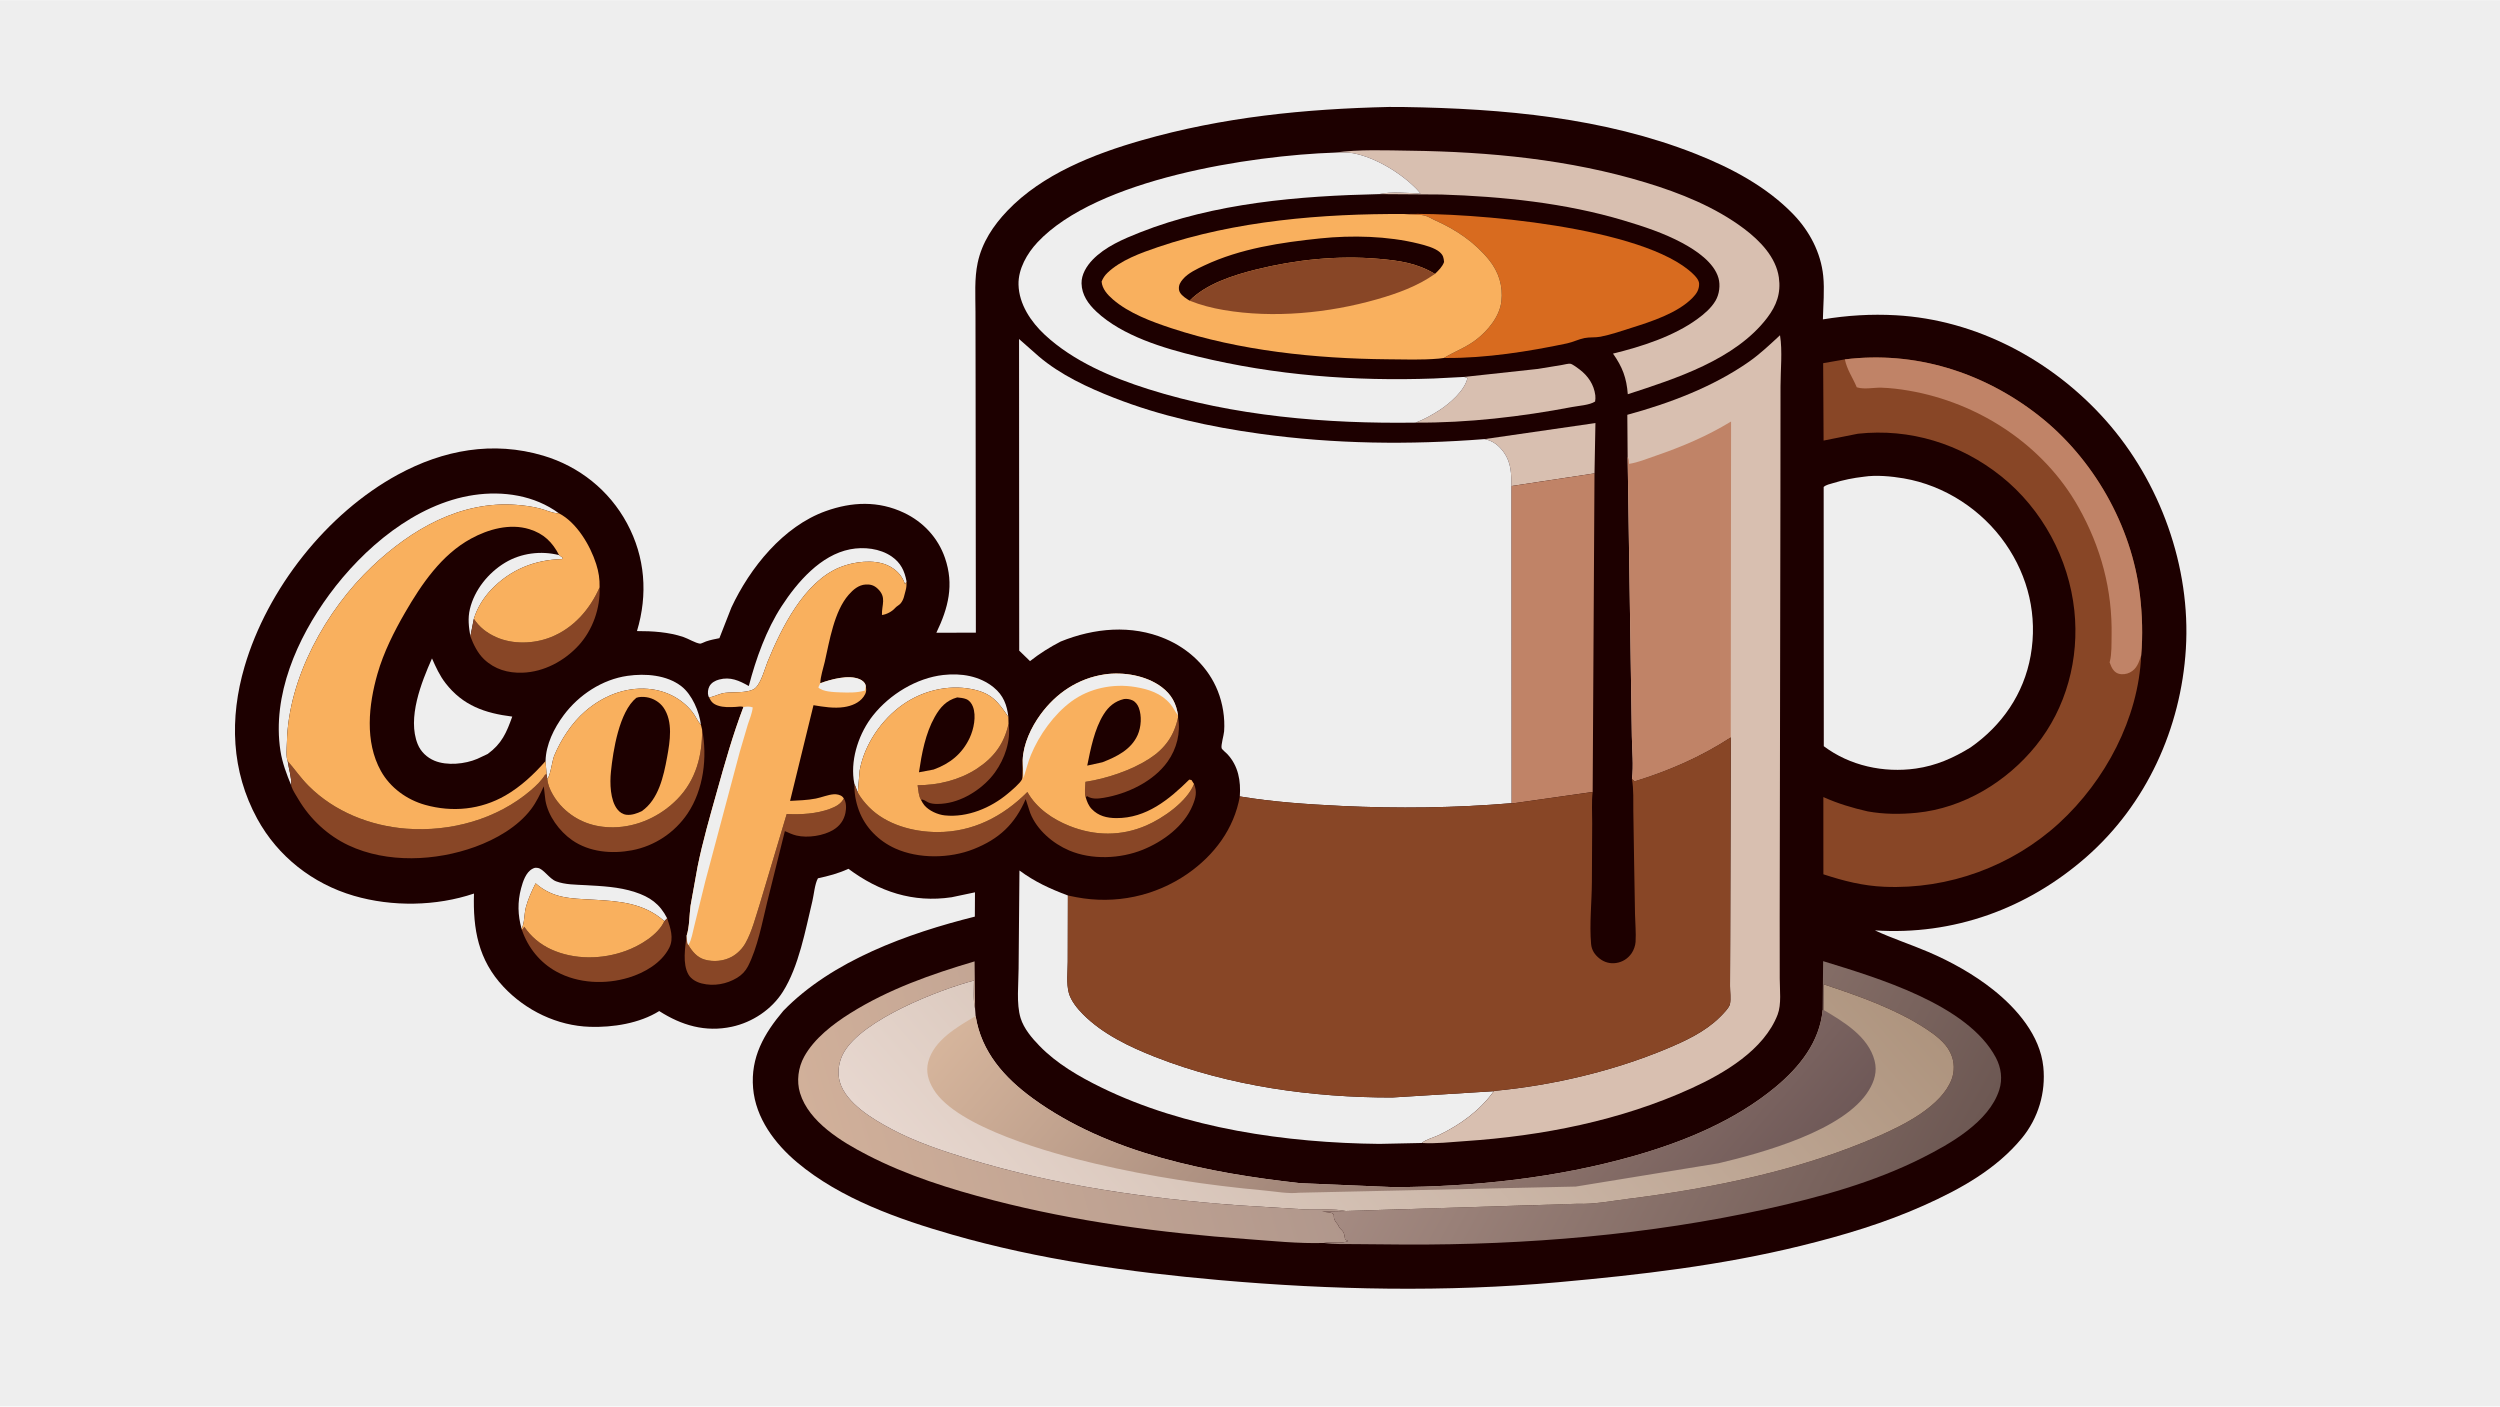
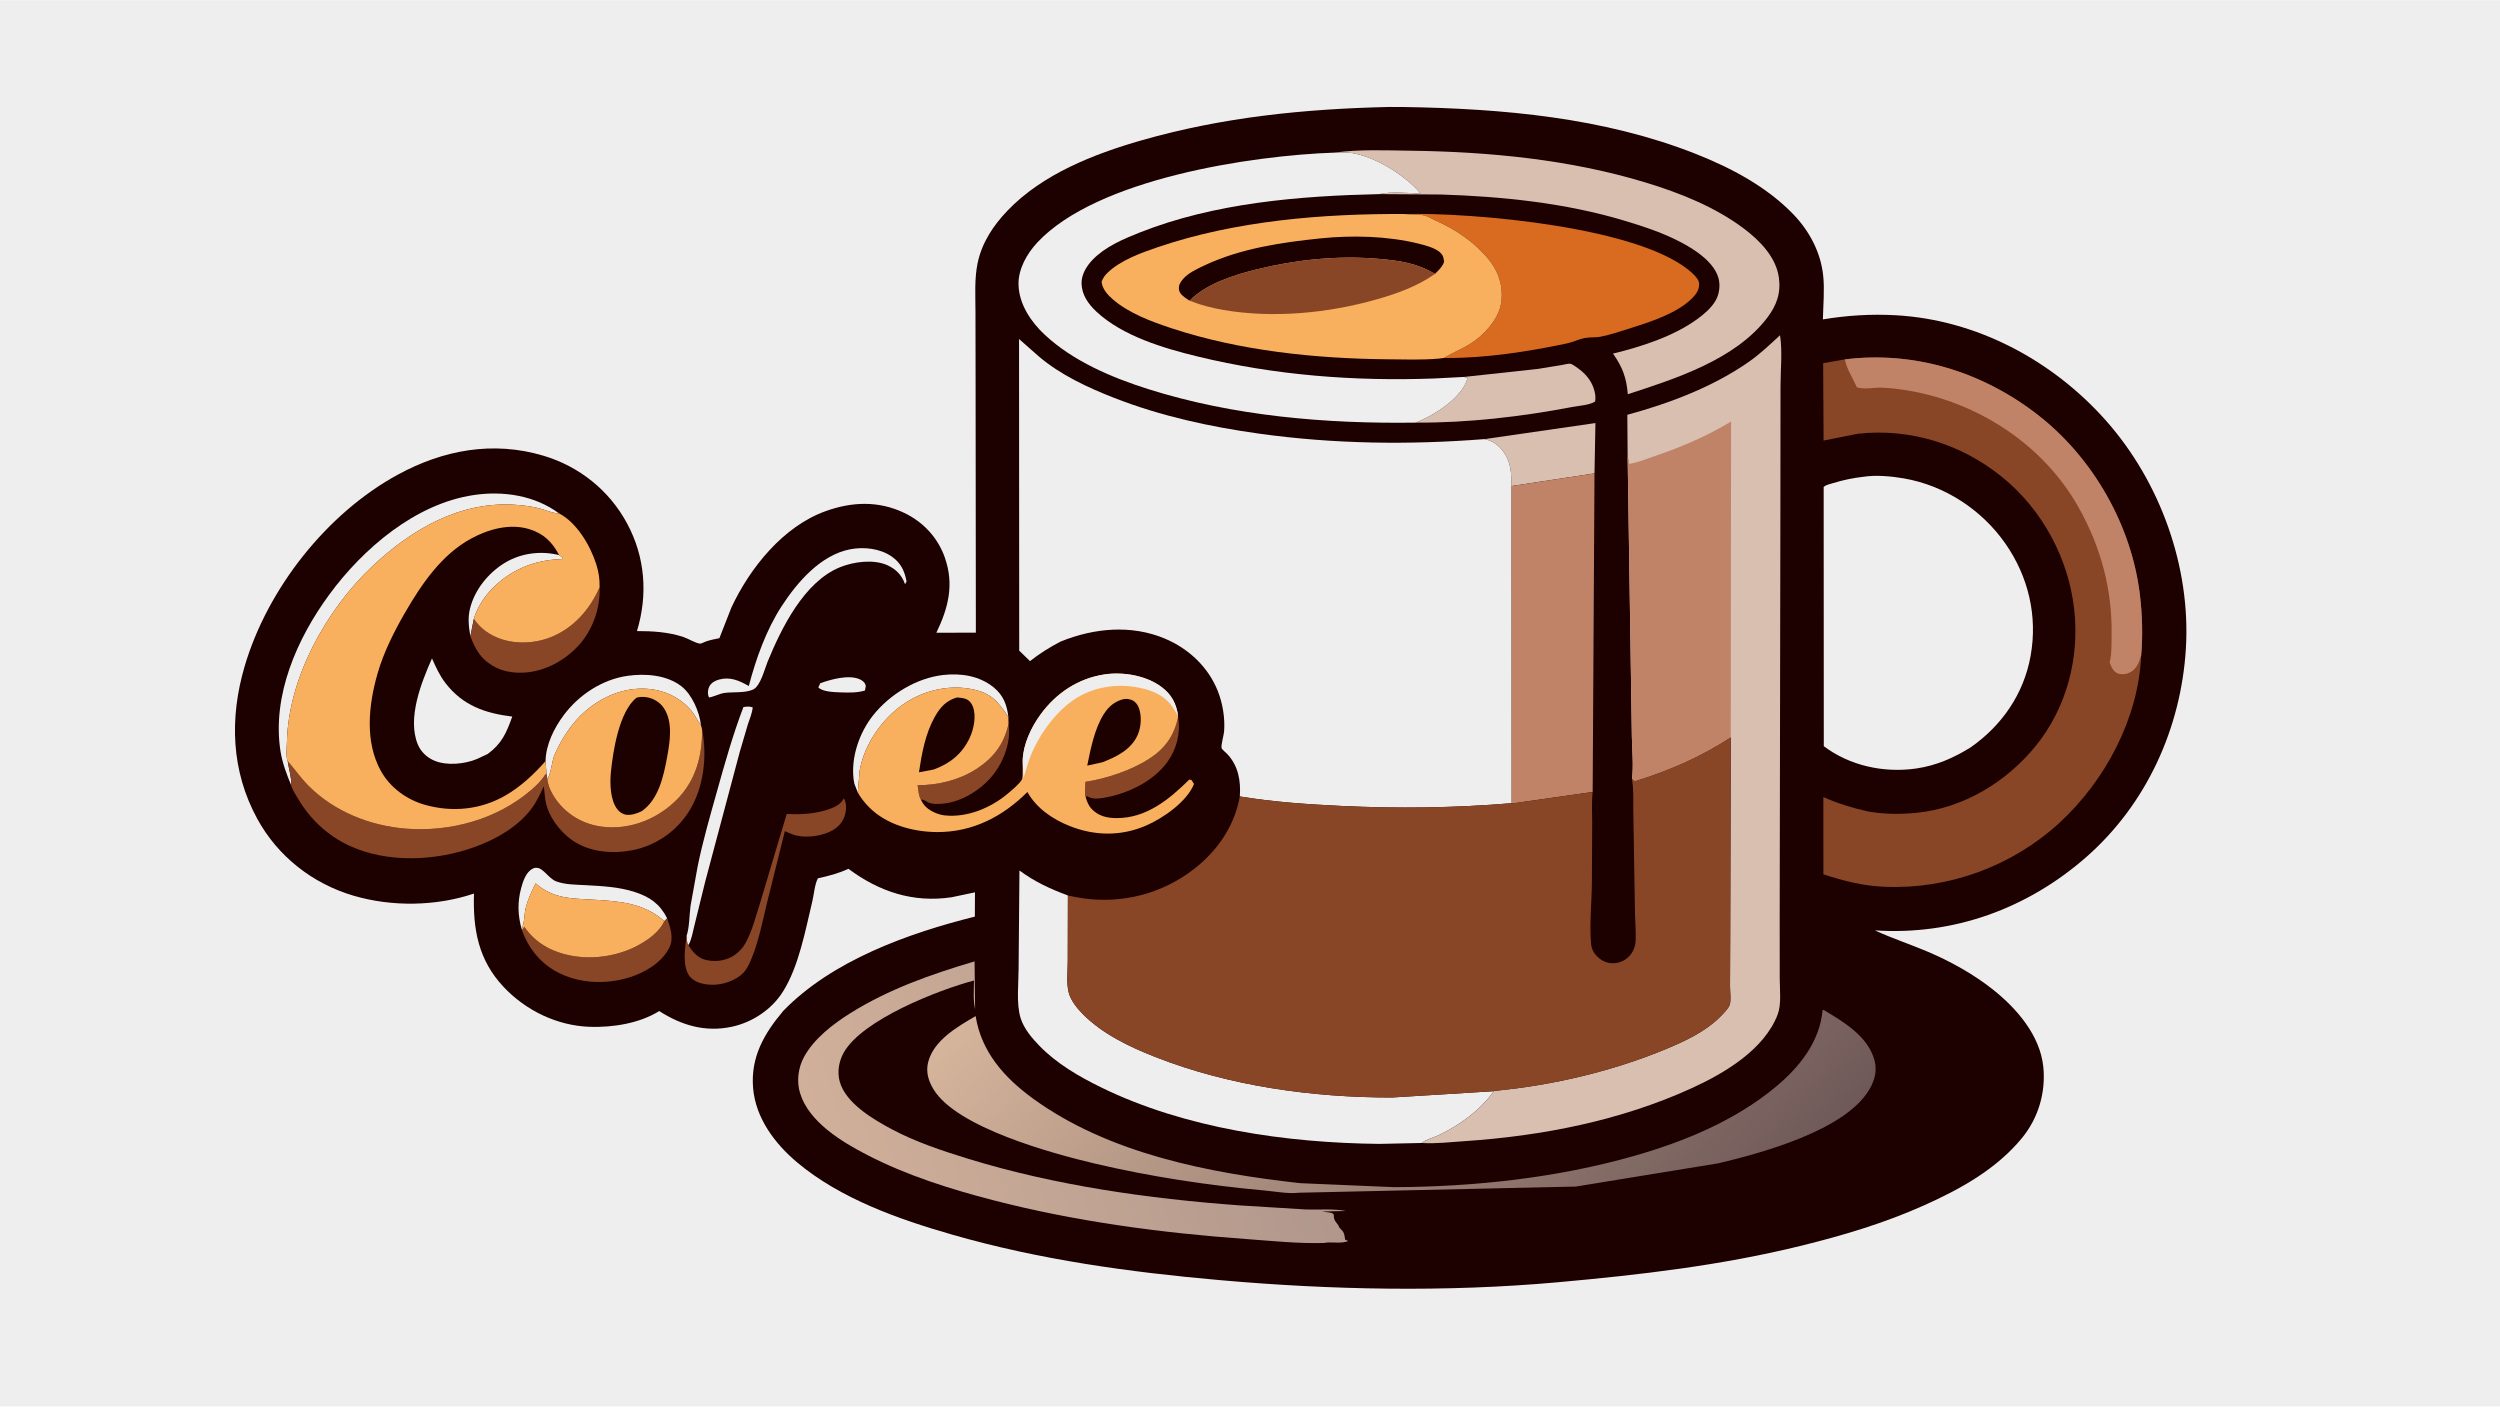
<svg xmlns="http://www.w3.org/2000/svg" version="1.1" style="display: block;" viewBox="0 0 2048 1152" width="1820" height="1024">
  <defs>
    <linearGradient id="Gradient1" gradientUnits="userSpaceOnUse" x1="1062.28" y1="870.001" x2="682.109" y2="981.235">
      <stop class="stop0" offset="0" stop-opacity="1" stop-color="rgb(176,151,140)" />
      <stop class="stop1" offset="1" stop-opacity="1" stop-color="rgb(209,176,154)" />
    </linearGradient>
    <linearGradient id="Gradient2" gradientUnits="userSpaceOnUse" x1="1555.17" y1="1037.55" x2="1182.94" y2="829.95">
      <stop class="stop0" offset="0" stop-opacity="1" stop-color="rgb(109,88,83)" />
      <stop class="stop1" offset="1" stop-opacity="1" stop-color="rgb(165,139,130)" />
    </linearGradient>
    <linearGradient id="Gradient3" gradientUnits="userSpaceOnUse" x1="1408.97" y1="644.281" x2="876.736" y2="1107.23">
      <stop class="stop0" offset="0" stop-opacity="1" stop-color="rgb(174,148,126)" />
      <stop class="stop1" offset="1" stop-opacity="1" stop-color="rgb(231,215,207)" />
    </linearGradient>
    <linearGradient id="Gradient4" gradientUnits="userSpaceOnUse" x1="1379.11" y1="1071.05" x2="917.812" y2="678.69">
      <stop class="stop0" offset="0" stop-opacity="1" stop-color="rgb(111,89,88)" />
      <stop class="stop1" offset="1" stop-opacity="1" stop-color="rgb(214,181,156)" />
    </linearGradient>
  </defs>
  <path transform="translate(0,0)" fill="rgb(238,238,238)" d="M -0 -0 L 2048 0 L 2048 1152 L -0 1152 L -0 -0 z" />
  <path transform="translate(0,0)" fill="rgb(29,0,0)" d="M 1137.85 87.478 L 1150.44 87.536 C 1231 88.834 1313.66 96.065 1389.22 125.954 C 1418.32 137.464 1447.33 152.809 1469.23 175.569 C 1482.39 189.249 1491.64 206.826 1493.58 225.853 C 1494.76 237.377 1493.56 249.889 1493.32 261.496 C 1513.24 258.211 1532.9 256.989 1553.05 258.111 C 1619.29 261.798 1681.41 295.092 1725.11 344.31 C 1769.67 394.516 1794.8 464.261 1790.66 531.427 C 1786.65 596.386 1758.39 658.688 1709.13 701.906 C 1660.85 744.257 1600.26 766.301 1535.94 762.031 C 1550.04 768.591 1565.33 773.55 1579.7 779.695 C 1598.3 787.645 1617.03 798.085 1632.87 810.696 C 1652.26 826.14 1671.24 848.103 1673.88 873.827 C 1676.03 894.81 1669.77 915.88 1656.35 932.185 C 1635.27 957.786 1605.92 973.963 1576.14 987.307 C 1543.74 1001.83 1509.75 1011.95 1475.33 1020.42 C 1409.66 1036.58 1343.65 1044.2 1276.49 1050.26 C 1184.86 1058.53 1090.49 1056.62 998.941 1048.51 C 925.014 1041.97 851.573 1031.84 780.088 1011.29 C 736.174 998.661 688.469 981.878 653.036 952.116 C 634.713 936.727 619.032 915.805 616.943 891.293 C 614.784 865.96 625.904 846.641 641.719 827.908 C 681.685 786.731 743.91 764.409 798.591 750.751 L 798.704 730.851 L 779.577 734.887 C 747.939 739.607 720.197 730.308 695.015 711.574 C 686.919 715.367 678.744 717.474 670.054 719.363 C 667.408 724.095 666.78 732.719 665.481 738.12 C 659.734 762.006 654.431 791.518 641.319 812.297 C 632.111 826.889 616.328 837.343 599.57 840.961 C 577.821 845.656 558.353 839.837 540.031 828.118 C 523.865 838.241 502.047 841.624 483.342 841.036 C 456.474 840.192 430.696 827.693 412.429 808.218 C 391.811 786.236 387.353 760.997 388.287 731.853 C 357.304 742.325 321.185 742.839 289.844 733.676 C 256.181 723.834 227.612 701.505 210.766 670.652 C 189.352 631.432 187.953 588.21 200.35 545.9 C 219.007 482.226 267.64 420.409 325.905 388.691 C 363.195 368.391 403.853 360.88 445.089 373.148 C 474.505 381.901 499.098 401.536 513.67 428.595 C 528.597 456.314 530.827 486.924 521.808 516.834 C 534.526 516.81 547.625 517.623 559.778 521.669 C 563.751 522.992 569.7 526.704 573.543 527.151 C 574.243 527.232 577.518 525.623 578.364 525.328 C 581.912 524.095 585.658 523.398 589.332 522.651 L 599.16 497.54 C 614.391 465.003 641.539 431.075 676.434 418.562 C 697.891 410.868 719.631 409.959 740.653 419.971 C 756.338 427.441 768.355 440.328 774.073 456.799 C 781.767 478.961 776.811 497.957 767.056 518.216 L 799.427 518.123 L 799.206 311.394 L 799.109 255.265 C 799.098 241.974 798.142 228.136 800.931 215.062 C 804.469 198.476 813.712 184.609 825.24 172.518 C 853.75 142.612 896.034 126.036 934.954 114.88 C 1001.8 95.718 1068.61 89.087 1137.85 87.478 z" />
  <path transform="translate(0,0)" fill="rgb(238,238,238)" d="M 385.328 521.147 C 384.031 513.48 383.097 506.449 384.95 498.743 C 388.723 483.059 400.052 469.066 413.766 460.807 C 426.903 452.896 443.246 450.86 458.003 454.607 L 461.234 456.983 L 460.5 457.86 C 437.936 458.372 417.77 466.633 402.173 483.136 C 395.981 489.687 390.816 498.073 388.181 506.741 L 385.328 521.147 z" />
  <path transform="translate(0,0)" fill="rgb(136,70,38)" d="M 826.192 592.787 C 828.309 606.522 823.047 621.536 815.094 632.574 C 806.007 645.188 789.963 655.82 774.5 657.965 C 770.387 658.535 764.74 658.954 760.779 657.356 C 759.116 656.685 757.349 655.156 755.636 654.876 C 754.965 654.766 755.117 654.826 754.521 655.209 C 752.488 651.936 752.286 646.914 751.7 643.099 C 768.475 643.102 785.639 638.974 799.821 629.827 C 813.992 620.687 822.579 609.333 826.192 592.787 z" />
  <path transform="translate(0,0)" fill="rgb(136,70,38)" d="M 889.383 652.863 C 888.172 650.341 889.143 643.361 889.19 640.327 C 906.375 637.763 926.828 630.884 941.41 621.482 C 954.341 613.145 961.89 602.527 965.07 587.482 C 967.342 600.197 963.961 613.235 956.536 623.732 C 944.978 640.071 923.259 650.307 904 653.443 C 899.417 654.189 894.652 654.717 890.604 652.081 L 889.383 652.863 z" />
  <path transform="translate(0,0)" fill="rgb(238,238,238)" d="M 427.284 760.749 C 424.147 749.48 423.863 738.898 426.887 727.531 C 428.327 722.123 430.789 714.427 436.143 711.617 C 437.978 710.655 438.473 710.614 440.5 710.87 C 445.143 711.455 449.894 719.684 455.5 721.827 C 462.88 724.647 471.862 724.548 479.7 724.987 C 493.291 725.747 506.919 726.355 519.967 730.582 C 532.367 734.599 540.528 740.287 546.543 752.146 L 544.225 754.479 C 527.337 739.376 506.815 738.068 485.238 736.846 C 467.396 735.836 453.008 735.939 438.774 723.481 C 435.555 729.893 432.641 736.206 430.784 743.16 C 429.361 748.485 429.774 756.243 427.284 760.749 z" />
  <path transform="translate(0,0)" fill="rgb(238,238,238)" d="M 699.87 641.818 L 699.276 638.317 C 697.019 620.273 704.013 599.945 715.266 585.82 C 728.946 568.648 750.783 555.276 772.708 552.807 C 787.261 551.169 802.427 553.494 814.071 563.003 C 821.974 569.457 824.953 577.393 826.051 587.202 C 817.29 574.069 811.794 567.406 795.575 564.282 C 776.464 560.6 755.779 565.777 739.923 576.816 C 722.215 589.143 708.171 609.591 704.242 630.961 L 702.692 649.106 L 699.87 641.818 z" />
  <path transform="translate(0,0)" fill="rgb(238,238,238)" d="M 446.904 623.345 C 447.213 609.809 453.824 596.421 461.795 585.723 C 474.193 569.083 493.366 556.441 514.093 553.5 C 528.698 551.428 546.208 552.721 558.237 562.083 C 566.941 568.856 572.937 582.961 574.202 593.645 L 573.858 593.272 C 571.206 590.28 569.824 586.485 567.351 583.336 C 558.385 571.919 545.107 565.307 530.678 564.165 C 511.699 562.663 493.611 570.234 479.379 582.557 C 468.397 592.065 459.553 605.636 453.988 619 C 452.381 622.859 450.787 635.864 448.332 637.977 L 447.777 634.16 L 446.904 623.345 z" />
  <path transform="translate(0,0)" fill="rgb(238,238,238)" d="M 580.892 571.243 L 580.323 570.092 C 579.536 567.63 579.951 564.332 581.127 562.121 C 582.731 559.106 585.92 557.389 589.137 556.527 C 598.368 554.055 605.65 557.472 613.416 561.86 C 619.267 539.492 627.752 515.743 640.418 496.293 C 653.219 476.636 672.314 454.541 696.418 449.845 C 707.633 447.66 720.929 449.132 730.456 455.735 C 737.895 460.891 741.058 467.525 742.654 476.201 L 741.394 478.5 L 741.131 477.725 C 738.695 470.867 733.641 465.916 727.031 462.928 C 715.637 457.777 699.425 459.967 688.176 464.512 C 658.732 476.409 640.136 514.396 628.792 542 C 626.35 547.942 622.998 561.888 616.946 564.72 C 610.682 567.651 600.974 566.641 594.165 567.422 C 589.378 567.972 585.495 570.412 580.892 571.243 z" />
  <path transform="translate(0,0)" fill="rgb(136,70,38)" d="M 546.543 752.146 C 549.152 759.914 552.239 768.452 548.222 776.342 C 541.889 788.782 527.935 796.786 515.061 800.698 C 495.875 806.528 473.641 805.568 455.887 795.852 C 442.336 788.436 432.495 776.161 427.523 761.59 C 428.28 761.237 429.005 759.769 429.5 759.052 C 434.922 767.114 442.514 773.455 451.31 777.5 C 470.384 786.272 493.283 785.943 512.824 778.745 C 524.121 774.584 538.995 765.818 544.225 754.479 L 546.543 752.146 z" />
  <path transform="translate(0,0)" fill="rgb(136,70,38)" d="M 388.181 506.741 C 392.722 513.734 399.022 518.491 406.565 521.845 C 420.166 527.893 437.281 527.331 451 521.934 C 469.746 514.56 483.248 499.116 491.188 481.004 C 491.892 497.925 485.549 515.984 474.035 528.555 C 462.317 541.35 445.565 550.359 428 550.931 C 416.156 551.316 405.308 548.222 396.567 539.952 C 391.341 535.008 387.835 527.82 385.328 521.147 L 388.181 506.741 z" />
-   <path transform="translate(0,0)" fill="rgb(136,70,38)" d="M 691.256 653.842 C 693.391 657.269 693.376 661.987 692.568 665.85 C 691.317 671.826 688.014 676.367 682.886 679.544 C 674.82 684.54 661.701 686.533 652.404 684.319 C 649.189 683.554 645.984 682.027 642.963 680.705 L 628.393 739.237 C 624.344 755.816 620.553 776.219 612.776 791.382 C 610.735 795.364 607.701 798.525 603.882 800.843 C 595.228 806.096 584.712 807.994 574.835 805.5 C 570.648 804.443 566.217 802.072 564 798.217 C 558.949 789.432 561.262 775.967 562.506 766.302 C 562.691 768.811 562.506 771.907 563.929 774.044 C 567.119 779.365 571.121 784.197 577.263 785.966 C 584.516 788.055 592.961 787.27 599.576 783.592 C 604.135 781.057 608.144 776.995 610.698 772.458 C 616.071 762.913 618.982 751.041 622.35 740.645 L 644.475 666.666 C 656.074 667.293 668.852 666.55 679.837 662.493 C 684.37 660.82 689.124 658.4 691.256 653.842 z" />
+   <path transform="translate(0,0)" fill="rgb(136,70,38)" d="M 691.256 653.842 C 693.391 657.269 693.376 661.987 692.568 665.85 C 691.317 671.826 688.014 676.367 682.886 679.544 C 674.82 684.54 661.701 686.533 652.404 684.319 C 649.189 683.554 645.984 682.027 642.963 680.705 L 628.393 739.237 C 624.344 755.816 620.553 776.219 612.776 791.382 C 610.735 795.364 607.701 798.525 603.882 800.843 C 595.228 806.096 584.712 807.994 574.835 805.5 C 570.648 804.443 566.217 802.072 564 798.217 C 558.949 789.432 561.262 775.967 562.506 766.302 C 562.691 768.811 562.506 771.907 563.929 774.044 C 567.119 779.365 571.121 784.197 577.263 785.966 C 584.516 788.055 592.961 787.27 599.576 783.592 C 604.135 781.057 608.144 776.995 610.698 772.458 C 616.071 762.913 618.982 751.041 622.35 740.645 L 644.475 666.666 C 656.074 667.293 668.852 666.55 679.837 662.493 C 684.37 660.82 689.124 658.4 691.256 653.842 " />
  <path transform="translate(0,0)" fill="rgb(216,191,176)" d="M 1216.06 359.578 L 1306.98 346.419 L 1306.21 387.651 L 1238.05 398.038 C 1238.24 388.354 1237.91 378.932 1232.13 370.696 C 1228.1 364.954 1223.02 360.855 1216.06 359.578 z" />
  <path transform="translate(0,0)" fill="rgb(238,238,238)" d="M 238.584 643.259 C 234.781 634.072 231.221 624.747 229.716 614.87 C 222.787 569.391 243.415 522.781 269.758 486.917 C 297.438 449.232 340.197 412.566 387.976 405.414 C 412.099 401.803 437.851 405.631 457.849 420.343 L 457.342 420.356 C 452.451 420.334 447.016 417.602 442.238 416.388 C 435.946 414.789 429.588 413.94 423.125 413.445 C 377.324 409.937 336.883 433.52 304.642 464.096 C 267.186 499.618 236.082 555.336 235.033 608 C 234.967 611.322 234.154 620.635 235.655 623.284 C 236.537 629.706 238.945 636.836 238.584 643.259 z" />
  <path transform="translate(0,0)" fill="rgb(238,238,238)" d="M 353.884 539.233 C 357.055 546.368 360.148 553.258 364.96 559.474 C 379.217 577.893 397.316 584.115 419.638 586.895 C 414.948 600.05 411.09 609.059 399.535 617.503 L 390.968 621.527 C 380.986 625.787 366.163 627.321 355.889 623.023 C 349.785 620.469 344.683 615.685 342.182 609.5 C 333.512 588.059 345.163 558.919 353.884 539.233 z" />
  <path transform="translate(0,0)" fill="rgb(216,191,176)" d="M 1199.35 308.646 L 1259.86 302.075 L 1279.55 298.846 C 1281.24 298.562 1285.04 297.525 1286.58 297.861 C 1288.3 298.235 1292.42 301.323 1293.96 302.5 C 1300.99 307.84 1305.76 314.894 1306.88 323.735 C 1307.09 325.443 1306.97 327.081 1306.71 328.78 C 1302.27 331.75 1293.26 332.26 1287.96 333.272 C 1246.29 341.218 1202.19 346.362 1159.74 346.073 C 1166.36 343.501 1172.85 339.966 1178.82 336.121 C 1187.47 330.55 1199.92 319.956 1202.16 309.5 L 1199.35 308.646 z" />
  <path transform="translate(0,0)" fill="rgb(249,176,94)" d="M 427.284 760.749 C 429.774 756.243 429.361 748.485 430.784 743.16 C 432.641 736.206 435.555 729.893 438.774 723.481 C 453.008 735.939 467.396 735.836 485.238 736.846 C 506.815 738.068 527.337 739.376 544.225 754.479 C 538.995 765.818 524.121 774.584 512.824 778.745 C 493.283 785.943 470.384 786.272 451.31 777.5 C 442.514 773.455 434.922 767.114 429.5 759.052 C 429.005 759.769 428.28 761.237 427.523 761.59 L 427.284 760.749 z" />
-   <path transform="translate(0,0)" fill="rgb(136,70,38)" d="M 978.132 642.105 C 980.803 648.472 979.592 653.335 977.03 659.585 C 970.059 676.594 952.721 689.3 936.13 695.988 C 917.72 703.409 894.368 704.413 875.924 696.587 C 862.501 690.892 849.465 679.8 843.999 666 L 840.244 654.484 C 831.36 675.126 818.416 687.199 797.527 695.471 C 778.026 703.192 752.568 703.599 733.342 694.899 C 719.819 688.78 708.837 677.819 703.643 663.826 C 700.925 656.506 699.832 649.606 699.87 641.818 L 702.692 649.106 C 705.165 653.506 708.341 657.456 711.879 661.048 C 726.085 675.471 748.013 681.414 767.76 681.485 C 796.699 681.589 821.4 668.913 841.628 648.669 C 849.111 661.956 862.256 670.948 876.189 676.5 C 896.889 684.748 918.389 685.006 938.93 676.146 C 952.772 670.175 972.376 656.573 978.132 642.105 z" />
  <path transform="translate(0,0)" fill="rgb(136,70,38)" d="M 575.15 597.462 C 579.664 620.061 576.334 646.865 563.297 666.258 C 552.781 681.902 536.323 692.877 517.805 696.399 C 501.253 699.548 482.735 697.957 468.597 688.054 C 458.217 680.784 448.994 668.226 446.811 655.563 L 445.458 644.034 C 442.425 650.515 439.431 656.971 435.096 662.707 C 424.07 677.292 406.137 687.443 389.235 693.59 C 357.017 705.306 317.21 707.214 285.644 692.409 C 268.485 684.362 254.06 670.888 244.417 654.586 C 242.572 651.467 239.927 647.544 238.763 644.14 L 238.584 643.259 C 238.945 636.836 236.537 629.706 235.655 623.284 C 241.52 630.09 246.444 637.263 252.845 643.672 C 273.969 664.827 303.417 676.471 332.97 678.717 C 369.133 681.466 407.258 671.009 435.069 647.1 C 439.27 643.488 443.705 639.21 446.572 634.452 L 447.777 634.16 L 448.332 637.977 C 449.06 646.268 455.299 655.766 461.091 661.5 C 472.436 672.732 486.797 677.803 502.596 677.598 C 522.361 677.341 541.397 668.368 555.114 654.238 C 570.174 638.724 575.388 618.574 575.15 597.462 z" />
  <path transform="translate(0,0)" fill="rgb(249,176,94)" d="M 448.332 637.977 C 450.787 635.864 452.381 622.859 453.988 619 C 459.553 605.636 468.397 592.065 479.379 582.557 C 493.611 570.234 511.699 562.663 530.678 564.165 C 545.107 565.307 558.385 571.919 567.351 583.336 C 569.824 586.485 571.206 590.28 573.858 593.272 L 574.202 593.645 L 575.15 597.462 C 575.388 618.574 570.174 638.724 555.114 654.238 C 541.397 668.368 522.361 677.341 502.596 677.598 C 486.797 677.803 472.436 672.732 461.091 661.5 C 455.299 655.766 449.06 646.268 448.332 637.977 z" />
  <path transform="translate(0,0)" fill="rgb(29,0,0)" d="M 521.301 571.5 C 523.71 570.542 527.136 570.638 529.672 571.02 C 535.042 571.829 540.4 575.009 543.5 579.454 C 551.521 590.955 548.853 607.206 546.481 620.193 C 543.617 635.874 539.437 654.881 525.7 664.385 C 521.951 666.18 517.504 667.787 513.283 667.328 C 510.164 666.988 507.662 665.288 505.752 662.872 C 499.817 655.365 499.531 641.335 500.468 632.15 C 502.23 614.886 507.194 582.968 521.301 571.5 z" />
  <path transform="translate(0,0)" fill="rgb(216,107,31)" d="M 1150.47 175.187 C 1205.2 173.754 1346.99 185.682 1386.99 224.299 C 1389.04 226.276 1391.86 229.28 1391.92 232.32 C 1392.02 237.154 1389.79 240.515 1386.47 243.893 C 1374.18 256.389 1352.93 263.22 1336.66 268.372 C 1328.33 271.012 1319.73 274.009 1311.14 275.691 C 1306.78 276.545 1302.27 275.934 1297.96 276.807 C 1293.09 277.793 1288.65 280.114 1283.77 281.148 C 1252.24 287.831 1217.13 293.319 1184.94 293.117 L 1182.9 293.088 C 1191.53 287.856 1200.73 284.613 1208.93 278.389 C 1218.75 270.94 1228.62 259.171 1229.98 246.5 C 1231.31 234.072 1227.8 222.736 1219.99 212.966 C 1208.42 198.504 1192.68 187.875 1175.87 180.437 C 1172.92 179.132 1169.96 177.072 1166.8 176.39 C 1161.69 175.289 1155.73 175.77 1150.47 175.187 z" />
  <path transform="translate(0,0)" fill="url(#Gradient1)" d="M 1084.57 1018.1 C 1063.75 1018.75 1041.59 1016.37 1020.8 1014.87 C 951.328 1009.87 881.169 1000.56 813.656 983.084 C 778.423 973.963 742.974 962.81 710.529 946.067 C 689.691 935.313 662.623 919.101 655.375 895.262 C 652.42 885.543 653.885 874.393 658.747 865.539 C 666.929 850.64 682.38 838.758 696.536 829.895 C 728.137 810.111 762.84 797.956 798.381 787.419 L 798.805 826.56 C 797.083 819.171 797.837 810.675 797.89 803.085 C 768.646 810.857 706.51 835.154 691.253 862.035 C 687.165 869.237 685.676 878.113 687.98 886.176 C 692.996 903.728 715.444 916.892 730.621 924.975 C 750.073 935.335 771.973 942.62 793 949.091 C 864.288 971.03 940.914 981.852 1015.16 987.284 L 1069.59 990.655 C 1080.01 991.048 1092.4 989.85 1102.52 991.909 L 1083.25 992.319 C 1085.46 992.995 1091.43 992.808 1092.35 994.517 C 1092.76 995.262 1092.68 995.882 1092.71 996.702 C 1092.82 999.305 1094.32 1000.91 1095.83 1002.9 C 1096.7 1004.04 1096.34 1003.36 1096.68 1004.45 C 1097.17 1006 1099.17 1007.29 1100.13 1008.69 C 1101.35 1010.47 1101.64 1013.28 1101.95 1015.39 L 1104.49 1016.48 C 1098.97 1019 1090.66 1016.88 1084.57 1018.1 z" />
  <path transform="translate(0,0)" fill="rgb(216,191,176)" d="M 1093.54 124.872 C 1113.25 122.08 1135.28 123.048 1155.18 123.314 C 1220.05 124.181 1285.86 130.45 1348.16 149.389 C 1376.46 157.993 1405.07 169.398 1428.86 187.315 C 1441.71 196.995 1454.9 210.541 1457.24 227.114 C 1459.07 240.063 1455.36 250.155 1447.59 260.327 C 1421.49 294.484 1372.74 310.044 1333.49 322.802 C 1332.46 309.431 1329.15 300.562 1321.37 289.527 C 1344.59 283.88 1371.1 275.38 1390.6 261.111 C 1396.21 257.011 1401.83 252.21 1405.38 246.171 C 1408.46 240.94 1409.43 233.528 1407.78 227.674 C 1404.14 214.748 1389.21 204.839 1378 198.834 C 1362.81 190.699 1346.48 185.369 1330.03 180.439 C 1282.11 166.082 1230.64 160.814 1180.74 159.211 L 1129.81 158.874 C 1140 156.533 1153.21 158.042 1163.75 158.399 L 1160.82 155.075 C 1147.85 141.648 1126.79 128.776 1108.26 125.333 C 1103.74 124.493 1098.19 124.952 1093.54 124.872 z" />
  <path transform="translate(0,0)" fill="rgb(192,131,103)" d="M 1306.21 387.651 L 1304.71 648.642 L 1238.72 658.067 L 1238.21 657.837 L 1238.05 398.038 L 1306.21 387.651 z" />
  <path transform="translate(0,0)" fill="rgb(238,238,238)" d="M 1164.77 936.19 L 1130 936.939 C 1053.98 936.149 970.817 924.332 901.969 890.611 C 883.886 881.754 865.681 871.197 851.537 856.639 C 845.303 850.223 838.761 842.527 836.087 833.88 C 832.452 822.126 834.432 805.634 834.442 793.333 L 835.131 712.969 C 847.843 722.329 860.087 727.916 874.81 733.451 L 874.693 787.79 C 874.689 795.657 873.491 805.736 875.574 813.273 C 877.372 819.782 882.557 826.094 887.219 830.786 C 903.272 846.944 925.347 857.453 946.271 865.688 C 1007.01 889.592 1075.28 899.014 1140.39 898.932 L 1223.76 893.766 C 1212.25 909.69 1196.49 921.098 1178.94 929.616 C 1174.61 931.715 1168.38 933.102 1164.77 936.19 z" />
-   <path transform="translate(0,0)" fill="rgb(249,176,94)" d="M 580.892 571.243 C 585.495 570.412 589.378 567.972 594.165 567.422 C 600.974 566.641 610.682 567.651 616.946 564.72 C 622.998 561.888 626.35 547.942 628.792 542 C 640.136 514.396 658.732 476.409 688.176 464.512 C 699.425 459.967 715.637 457.777 727.031 462.928 C 733.641 465.916 738.695 470.867 741.131 477.725 L 741.394 478.5 L 742.654 476.201 C 742.646 478.802 742.627 481.077 741.884 483.598 C 740.743 487.474 740.54 490.757 737.85 494.107 C 736.611 495.649 734.705 496.304 733.313 497.909 C 730.791 500.816 726.317 503.195 722.5 503.675 C 722.155 495.33 726.603 489.206 718.89 482.02 C 715.993 479.32 713.062 478.462 709.191 478.69 C 703.325 479.035 698.909 482.889 695.192 487.135 C 683.325 500.688 679.511 525.022 675.635 542.064 C 674.377 547.595 672.114 553.949 672.002 559.526 C 680.9 556.383 695.358 552.282 704.437 556.381 C 706.363 557.251 708.383 558.817 709.017 560.919 L 709.259 561.898 C 709.874 565.551 709.676 567.447 707.511 570.539 C 703.886 575.718 697.53 578.188 691.486 579.102 C 683.247 580.347 674.559 578.915 666.409 577.555 L 647.234 655.958 C 654.254 655.574 661.424 655.383 668.335 654.035 C 673.068 653.112 678.512 650.774 683.215 650.52 C 685.469 650.398 688.366 650.948 690.09 652.503 C 690.585 652.95 690.818 653.296 691.256 653.842 C 689.124 658.4 684.37 660.82 679.837 662.493 C 668.852 666.55 656.074 667.293 644.475 666.666 L 622.35 740.645 C 618.982 751.041 616.071 762.913 610.698 772.458 C 608.144 776.995 604.135 781.057 599.576 783.592 C 592.961 787.27 584.516 788.055 577.263 785.966 C 571.121 784.197 567.119 779.365 563.929 774.044 C 562.506 771.907 562.691 768.811 562.506 766.302 C 564.833 759.484 564.707 749.115 565.708 741.82 L 571.516 709.596 C 575.706 689.006 581.588 668.717 587.252 648.494 C 593.81 625.079 600.336 601.815 609.013 579.077 C 607.265 578.213 604.442 578.891 602.5 578.98 C 597.723 579.199 592.613 579.439 588.041 577.863 C 584.241 576.553 582.579 574.779 580.892 571.243 z" />
  <path transform="translate(0,0)" fill="rgb(238,238,238)" d="M 672.002 559.526 C 680.9 556.383 695.358 552.282 704.437 556.381 C 706.363 557.251 708.383 558.817 709.017 560.919 L 709.259 561.898 L 708.557 565.563 C 701.945 567.484 695.113 567.286 688.29 567.044 C 683.325 566.868 673.737 566.595 670.375 563 L 672.002 559.526 z" />
  <path transform="translate(0,0)" fill="rgb(238,238,238)" d="M 609.013 579.077 C 611.82 578.664 613.839 578.404 616.613 579.346 C 616.222 584.019 614.084 588.85 612.641 593.317 L 606.013 615.829 L 577.758 721.894 L 568.692 758.715 C 567.447 763.596 566.569 769.782 563.929 774.044 C 562.506 771.907 562.691 768.811 562.506 766.302 C 564.833 759.484 564.707 749.115 565.708 741.82 L 571.516 709.596 C 575.706 689.006 581.588 668.717 587.252 648.494 C 593.81 625.079 600.336 601.815 609.013 579.077 z" />
-   <path transform="translate(0,0)" fill="url(#Gradient2)" d="M 1493.09 827.374 L 1493.51 787.23 C 1537.4 800.79 1611.88 822.549 1635.04 866.319 C 1639.36 874.473 1640.63 883.856 1637.78 892.757 C 1629.36 919.062 1597.43 936.972 1574.38 948.569 C 1534.83 968.472 1490.62 980.64 1447.56 990.15 C 1350.81 1011.51 1249.95 1019.83 1150.95 1019.4 L 1110.27 1019.04 C 1101.79 1018.93 1092.97 1019.32 1084.57 1018.1 C 1090.66 1016.88 1098.97 1019 1104.49 1016.48 L 1101.95 1015.39 C 1101.64 1013.28 1101.35 1010.47 1100.13 1008.69 C 1099.17 1007.29 1097.17 1006 1096.68 1004.45 C 1096.34 1003.36 1096.7 1004.04 1095.83 1002.9 C 1094.32 1000.91 1092.82 999.305 1092.71 996.702 C 1092.68 995.882 1092.76 995.262 1092.35 994.517 C 1091.43 992.808 1085.46 992.995 1083.25 992.319 L 1102.52 991.909 L 1292.57 985.987 C 1305.54 986.567 1320.69 983.605 1333.59 981.981 C 1403.2 973.222 1474.65 958.728 1539.1 930.47 C 1559.55 921.504 1590.43 906.155 1598.82 883.941 C 1601.18 877.678 1601.12 869.756 1598.34 863.647 L 1598.04 863 L 1597.45 861.696 C 1593.58 853.698 1584.47 846.986 1577.21 842.277 C 1552.05 825.978 1522.37 815.659 1494.07 806.243 L 1493.81 827.143 L 1493.09 827.374 z" />
  <path transform="translate(0,0)" fill="rgb(249,176,94)" d="M 837.786 622.532 C 838.257 609.381 844.794 595.55 852.457 585.09 C 865.255 567.618 883.222 555.554 904.908 552.334 C 920.332 550.044 939.11 553.279 951.664 562.737 C 959.748 568.829 963.662 576.233 965.066 586.107 L 965.07 587.482 C 961.89 602.527 954.341 613.145 941.41 621.482 C 926.828 630.884 906.375 637.763 889.19 640.327 C 889.143 643.361 888.172 650.341 889.383 652.863 C 890.39 656.427 891.708 659.86 894.314 662.582 C 899.824 668.337 906.715 669.985 914.431 670.049 C 938.983 670.251 957.809 654.765 974.246 638.5 L 976.07 638.861 L 978.132 642.105 C 972.376 656.573 952.772 670.175 938.93 676.146 C 918.389 685.006 896.889 684.748 876.189 676.5 C 862.256 670.948 849.111 661.956 841.628 648.669 C 821.4 668.913 796.699 681.589 767.76 681.485 C 748.013 681.414 726.085 675.471 711.879 661.048 C 708.341 657.456 705.165 653.506 702.692 649.106 L 704.242 630.961 C 708.171 609.591 722.215 589.143 739.923 576.816 C 755.779 565.777 776.464 560.6 795.575 564.282 C 811.794 567.406 817.29 574.069 826.051 587.202 L 826.192 592.787 C 822.579 609.333 813.992 620.687 799.821 629.827 C 785.639 638.974 768.475 643.102 751.7 643.099 C 752.286 646.914 752.488 651.936 754.521 655.209 C 755.298 656.691 756.124 658.215 757.207 659.5 C 761.033 664.042 768.131 667.216 773.954 667.832 C 792.383 669.782 811.703 661.698 825.659 649.929 C 828.687 647.375 835.588 641.664 837.21 638.314 C 838.19 636.289 837.549 625.293 837.786 622.532 z" />
  <path transform="translate(0,0)" fill="rgb(29,0,0)" d="M 920.783 572.5 C 923.103 572.2 925.331 572.562 927.483 573.48 C 930.07 574.584 931.909 577.049 932.886 579.616 C 935.457 586.368 934.88 595.44 931.953 601.996 C 926.583 614.026 914.657 619.809 903.072 624.315 L 890.659 627.042 C 893.455 613.263 896.556 597.163 904.105 585.06 C 908.139 578.592 913.368 574.243 920.783 572.5 z" />
  <path transform="translate(0,0)" fill="rgb(238,238,238)" d="M 837.786 622.532 C 838.257 609.381 844.794 595.55 852.457 585.09 C 865.255 567.618 883.222 555.554 904.908 552.334 C 920.332 550.044 939.11 553.279 951.664 562.737 C 959.748 568.829 963.662 576.233 965.066 586.107 C 962.806 582.96 961.018 579.226 958.513 576.325 C 951.109 567.751 940.927 564.476 930.066 562.662 C 912.052 559.652 892.504 563.551 877.708 574.462 C 863.372 585.033 851.264 601.992 844.502 618.396 C 842.002 624.46 840.446 631.187 838.394 637.439 L 837.786 622.532 z" />
  <path transform="translate(0,0)" fill="rgb(29,0,0)" d="M 784.132 571.18 C 786.529 571.456 789.26 571.656 791.505 572.568 C 794.221 573.671 796.026 576.135 797.032 578.804 C 799.919 586.461 797.719 597.238 794.316 604.436 C 788.144 617.49 778.147 625.416 764.837 630.258 L 752.811 632.524 C 755.065 617.271 758.073 600.769 765.741 587.17 C 770.225 579.217 775.2 573.644 784.132 571.18 z" />
  <path transform="translate(0,0)" fill="rgb(249,176,94)" d="M 235.655 623.284 C 234.154 620.635 234.967 611.322 235.033 608 C 236.082 555.336 267.186 499.618 304.642 464.096 C 336.883 433.52 377.324 409.937 423.125 413.445 C 429.588 413.94 435.946 414.789 442.238 416.388 C 447.016 417.602 452.451 420.334 457.342 420.356 L 457.849 420.343 C 472.479 427.894 483.536 446.686 488.385 461.893 C 490.496 468.513 491.321 474.122 491.188 481.004 C 483.248 499.116 469.746 514.56 451 521.934 C 437.281 527.331 420.166 527.893 406.565 521.845 C 399.022 518.491 392.722 513.734 388.181 506.741 C 390.816 498.073 395.981 489.687 402.173 483.136 C 417.77 466.633 437.936 458.372 460.5 457.86 L 461.234 456.983 L 458.003 454.607 C 452.495 443.938 445.397 436.992 433.668 433.367 C 417.677 428.426 400.036 433.37 385.803 441.135 C 361.686 454.295 345.379 478.308 331.953 501.476 C 322.808 517.257 314.259 534.256 309.223 551.857 C 301.944 577.293 298.686 607.441 312.04 631.456 C 319.658 645.157 333.267 655.005 348.25 659.206 C 370.655 665.488 393.87 663.156 414.077 651.5 C 426.638 644.255 437.361 634.182 446.904 623.345 L 447.777 634.16 L 446.572 634.452 C 443.705 639.21 439.27 643.488 435.069 647.1 C 407.258 671.009 369.133 681.466 332.97 678.717 C 303.417 676.471 273.969 664.827 252.845 643.672 C 246.444 637.263 241.52 630.09 235.655 623.284 z" />
  <path transform="translate(0,0)" fill="rgb(238,238,238)" d="M 1159.74 346.073 C 1086.52 347.121 1010.65 340.797 940.562 318.591 C 910.633 309.109 879.212 295.78 855.956 274.179 C 844.546 263.582 834.769 249.059 834.367 233.032 C 834.045 220.195 841.408 207.418 849.953 198.316 C 898.803 146.289 1024.7 127.209 1093.54 124.872 C 1098.19 124.952 1103.74 124.493 1108.26 125.333 C 1126.79 128.776 1147.85 141.648 1160.82 155.075 L 1163.75 158.399 C 1153.21 158.042 1140 156.533 1129.81 158.874 C 1064.29 160.368 995.098 166.008 933.65 190.342 C 920.134 195.695 905.322 202.001 895.056 212.66 C 890.163 217.741 885.846 224.741 885.997 232.018 C 886.192 241.374 891.489 248.88 898.124 255.104 C 919.417 275.079 953.307 285.149 981.106 291.907 C 1044.58 307.34 1109.46 312.277 1174.63 309.925 L 1199.35 308.646 L 1202.16 309.5 C 1199.92 319.956 1187.47 330.55 1178.82 336.121 C 1172.85 339.966 1166.36 343.501 1159.74 346.073 z" />
  <path transform="translate(0,0)" fill="rgb(249,176,94)" d="M 1182.9 293.088 L 1178.66 293.628 C 1164.84 294.844 1150.31 294.319 1136.44 294.186 C 1077.67 293.625 1015.61 287.236 959.66 268.741 C 943.387 263.362 924.808 256.49 911.705 245.16 C 907.312 241.36 902.893 236.53 902.434 230.5 C 903.567 227.704 905.02 225.477 907.197 223.387 C 917.995 213.017 934.55 207.069 948.46 202.332 C 1012.01 180.692 1083.62 174.794 1150.47 175.187 C 1155.73 175.77 1161.69 175.289 1166.8 176.39 C 1169.96 177.072 1172.92 179.132 1175.87 180.437 C 1192.68 187.875 1208.42 198.504 1219.99 212.966 C 1227.8 222.736 1231.31 234.072 1229.98 246.5 C 1228.62 259.171 1218.75 270.94 1208.93 278.389 C 1200.73 284.613 1191.53 287.856 1182.9 293.088 z" />
  <path transform="translate(0,0)" fill="rgb(29,0,0)" d="M 974.557 246.176 L 972.448 244.857 C 969.746 243.051 966.179 240.477 965.802 237 C 965.421 233.478 966.888 231.078 969.082 228.5 C 973.345 223.491 980.776 220.057 986.69 217.28 C 1016.29 203.381 1049.4 198.488 1081.61 195.15 C 1107.52 192.465 1136.81 193.162 1162.15 199.459 C 1167.43 200.769 1175.46 202.855 1179.5 206.477 C 1182.32 209.003 1182.63 210.948 1182.99 214.5 C 1181.44 218.619 1178.57 221.216 1175.5 224.258 C 1160.54 215.254 1146.19 213.355 1129.19 211.874 C 1095.77 208.964 1061.05 212.638 1028.56 220.766 C 1010.37 225.316 987.787 232.505 974.557 246.176 z" />
  <path transform="translate(0,0)" fill="rgb(136,70,38)" d="M 974.557 246.176 C 987.787 232.505 1010.37 225.316 1028.56 220.766 C 1061.05 212.638 1095.77 208.964 1129.19 211.874 C 1146.19 213.355 1160.54 215.254 1175.5 224.258 C 1161.18 234.348 1144.74 240.264 1128 245.05 C 1088.41 256.37 1043.23 260.767 1002.5 253.828 C 993.017 252.212 983.477 249.784 974.557 246.176 z" />
  <path transform="translate(0,0)" fill="rgb(238,238,238)" d="M 1526.84 390.395 C 1536.91 388.848 1549.46 390.013 1559.5 391.739 C 1592.96 397.493 1623.49 417.381 1642.86 445.227 C 1661.67 472.259 1669.31 504.484 1663.5 537.041 C 1657.92 568.278 1640.07 594.126 1614.29 612.146 C 1600.19 620.861 1585.99 627.104 1569.45 629.455 C 1543.22 633.183 1515.39 627.199 1494.05 611.155 L 1493.95 398.784 C 1495.94 396.955 1499.2 396.386 1501.75 395.6 C 1510.13 393.016 1518.14 391.392 1526.84 390.395 z" />
  <path transform="translate(0,0)" fill="rgb(136,70,38)" d="M 1511.31 294.273 C 1568.6 287.127 1624.51 304.705 1669.76 340.014 C 1714.8 375.158 1746.27 430.428 1753.02 487.218 C 1754.96 503.482 1755.48 520.41 1754.05 536.733 C 1751.84 588.415 1724.61 639.459 1686.94 674.042 C 1648.29 709.528 1596.2 728.554 1543.75 726.311 C 1526.04 725.554 1510.47 721.562 1493.72 716.083 L 1493.69 652.815 C 1505.55 658.131 1517.32 661.662 1529.99 664.555 C 1543.29 666.942 1556.77 667.027 1570.18 665.69 C 1608.44 661.875 1643.77 640.439 1667.74 610.834 C 1692.82 579.871 1703.47 539.444 1699.31 500.078 C 1694.8 457.45 1672.97 416.93 1639.45 390.083 C 1606.08 363.353 1564.54 350.539 1521.99 355.169 L 1493.88 360.774 L 1493.54 297.381 L 1511.31 294.273 z" />
  <path transform="translate(0,0)" fill="rgb(192,131,103)" d="M 1511.31 294.273 C 1568.6 287.127 1624.51 304.705 1669.76 340.014 C 1714.8 375.158 1746.27 430.428 1753.02 487.218 C 1754.96 503.482 1755.48 520.41 1754.05 536.733 C 1752.18 542.518 1750.56 547.746 1744.85 550.737 C 1742.16 552.148 1738.45 552.661 1735.5 551.728 C 1732.68 550.836 1730.78 548.577 1729.58 545.947 L 1728.17 542.36 L 1728.38 541.775 C 1730 535.505 1729.68 527.459 1729.81 520.968 C 1730.56 483.167 1721.14 448.127 1702.65 415.259 C 1673.96 364.268 1620.86 329.715 1563.67 319.875 C 1556.3 318.606 1548.79 317.685 1541.31 317.449 C 1535.24 317.258 1527.27 319.01 1521.54 317.259 L 1521.03 317.085 C 1517.74 309.103 1513.13 303.001 1511.31 294.273 z" />
-   <path transform="translate(0,0)" fill="url(#Gradient3)" d="M 1102.52 991.909 C 1092.4 989.85 1080.01 991.048 1069.59 990.655 L 1015.16 987.284 C 940.914 981.852 864.288 971.03 793 949.091 C 771.973 942.62 750.073 935.335 730.621 924.975 C 715.444 916.892 692.996 903.728 687.98 886.176 C 685.676 878.113 687.165 869.237 691.253 862.035 C 706.51 835.154 768.646 810.857 797.89 803.085 C 797.837 810.675 797.083 819.171 798.805 826.56 L 799.243 832.241 C 803.892 861.599 822.773 882.738 846.292 899.839 C 908.256 944.894 990.382 960.824 1065.04 969.108 L 1142.05 972.38 C 1207.95 972.081 1275.39 964.84 1338.87 946.723 C 1379.92 935.007 1421.38 917.861 1454.54 890.33 C 1474.12 874.066 1490.66 853.445 1493.09 827.374 L 1493.81 827.143 L 1494.07 806.243 C 1522.37 815.659 1552.05 825.978 1577.21 842.277 C 1584.47 846.986 1593.58 853.698 1597.45 861.696 L 1598.04 863 L 1598.34 863.647 C 1601.12 869.756 1601.18 877.678 1598.82 883.941 C 1590.43 906.155 1559.55 921.504 1539.1 930.47 C 1474.65 958.728 1403.2 973.222 1333.59 981.981 C 1320.69 983.605 1305.54 986.567 1292.57 985.987 L 1102.52 991.909 z" />
  <path transform="translate(0,0)" fill="url(#Gradient4)" d="M 1493.09 827.374 L 1493.81 827.143 C 1510.27 836.909 1530.6 848.937 1535.68 868.834 C 1537.91 877.56 1535.56 885.455 1531.01 892.959 C 1511.04 925.949 1443.38 944.391 1407.79 952.819 L 1290.91 971.896 L 1064.15 976.94 C 1055.39 977.964 1044.74 975.929 1035.83 975.115 C 989.259 970.857 942.709 963.824 897.15 953.114 C 862.202 944.899 783.567 923.527 764.713 892.188 C 760.532 885.238 758.279 877.92 760.391 869.795 C 765.024 851.975 784.414 840.923 799.243 832.241 C 803.892 861.599 822.773 882.738 846.292 899.839 C 908.256 944.894 990.382 960.824 1065.04 969.108 L 1142.05 972.38 C 1207.95 972.081 1275.39 964.84 1338.87 946.723 C 1379.92 935.007 1421.38 917.861 1454.54 890.33 C 1474.12 874.066 1490.66 853.445 1493.09 827.374 z" />
  <path transform="translate(0,0)" fill="rgb(216,191,176)" d="M 1333.36 374.241 L 1333.1 339.663 C 1367.64 330.278 1403.47 316.744 1432.93 296.071 C 1441.99 289.711 1450.08 281.98 1458.19 274.479 C 1460.29 287.288 1458.6 303.197 1458.6 316.297 L 1458.51 411.183 L 1457.92 751.409 L 1457.96 801.623 C 1457.98 810.643 1459.46 822.633 1456.25 831 C 1445.15 859.983 1412.38 879.192 1385.57 891.422 C 1327.67 917.837 1263.48 930.41 1200.23 934.658 C 1188.63 935.437 1176.38 936.928 1164.77 936.19 C 1168.38 933.102 1174.61 931.715 1178.94 929.616 C 1196.49 921.098 1212.25 909.69 1223.76 893.766 L 1224.68 893.457 C 1271.79 888.997 1321.37 877.325 1365 859.122 C 1380.42 852.688 1396.69 845.159 1408.72 833.251 C 1411.09 830.901 1416.48 825.614 1417.18 822.391 C 1418.06 818.304 1417.22 811.852 1417.24 807.563 L 1417.39 769.639 L 1417.83 603.831 C 1393.04 619.944 1367.24 631.127 1339 639.858 L 1338.34 639.17 C 1337.46 638.287 1337.86 638.575 1336.9 638.095 C 1338.33 627.137 1336.98 614.579 1336.82 603.45 L 1335.73 531.749 L 1333.36 374.241 z" />
  <path transform="translate(0,0)" fill="rgb(192,131,103)" d="M 1333.36 374.241 C 1334.52 376.033 1334.42 377.777 1334.5 379.856 C 1341.72 378.798 1349.35 375.611 1356.25 373.247 C 1378.07 365.773 1398.36 357.144 1418.1 345.154 L 1417.83 603.831 C 1393.04 619.944 1367.24 631.127 1339 639.858 L 1338.34 639.17 C 1337.46 638.287 1337.86 638.575 1336.9 638.095 C 1338.33 627.137 1336.98 614.579 1336.82 603.45 L 1335.73 531.749 L 1333.36 374.241 z" />
  <path transform="translate(0,0)" fill="rgb(238,238,238)" d="M 868.93 525.392 C 859.91 530.013 851.762 535.197 843.784 541.446 L 834.933 532.857 L 834.803 277.583 L 850.984 291.836 C 868.682 306.917 891.072 317.339 912.546 325.739 C 950.925 340.751 991.174 349.517 1031.91 355.16 C 1093.19 363.65 1154.45 364.391 1216.06 359.578 C 1223.02 360.855 1228.1 364.954 1232.13 370.696 C 1237.91 378.932 1238.24 388.354 1238.05 398.038 L 1238.21 657.837 C 1191.94 661.725 1145.05 662.316 1098.69 660.068 C 1071.01 658.727 1043.01 656.857 1015.66 652.292 C 1016.56 639.646 1014.47 627.383 1005.54 617.724 C 1004.72 616.837 1001.05 613.79 1000.78 612.907 C 1000.02 610.495 1002.58 602.047 1002.8 598.922 C 1003.59 587.994 1001.66 576.079 997.608 565.921 C 989.798 546.319 973.886 531.336 954.59 523.144 C 926.895 511.388 896.295 514.305 868.93 525.392 z" />
  <path transform="translate(0,0)" fill="rgb(136,70,38)" d="M 1336.9 638.095 C 1337.86 638.575 1337.46 638.287 1338.34 639.17 L 1339 639.858 C 1367.24 631.127 1393.04 619.944 1417.83 603.831 L 1417.39 769.639 L 1417.24 807.563 C 1417.22 811.852 1418.06 818.304 1417.18 822.391 C 1416.48 825.614 1411.09 830.901 1408.72 833.251 C 1396.69 845.159 1380.42 852.688 1365 859.122 C 1321.37 877.325 1271.79 888.997 1224.68 893.457 L 1223.76 893.766 L 1140.39 898.932 C 1075.28 899.014 1007.01 889.592 946.271 865.688 C 925.347 857.453 903.272 846.944 887.219 830.786 C 882.557 826.094 877.372 819.782 875.574 813.273 C 873.491 805.736 874.689 795.657 874.693 787.79 L 874.81 733.451 L 881.906 734.884 C 913.618 740.868 946.293 734.055 972.836 715.638 C 994.739 700.439 1010.94 678.795 1015.66 652.292 C 1043.01 656.857 1071.01 658.727 1098.69 660.068 C 1145.05 662.316 1191.94 661.725 1238.21 657.837 L 1238.72 658.067 L 1304.71 648.642 C 1303.73 656.819 1304.36 665.815 1304.32 674.091 L 1304.07 722.483 C 1303.97 738.956 1301.98 756.936 1303.42 773.183 C 1303.88 778.273 1306.46 782.061 1310.43 785.161 C 1314.29 788.172 1319.04 789.491 1323.89 788.751 C 1329.23 787.937 1333.6 785.168 1336.67 780.689 C 1338.38 778.189 1339.69 774.446 1339.87 771.439 C 1340.32 763.984 1339.56 756.133 1339.4 748.652 L 1338.66 705.332 L 1338.02 664.532 C 1337.92 655.801 1338.38 646.721 1336.9 638.095 z" />
</svg>